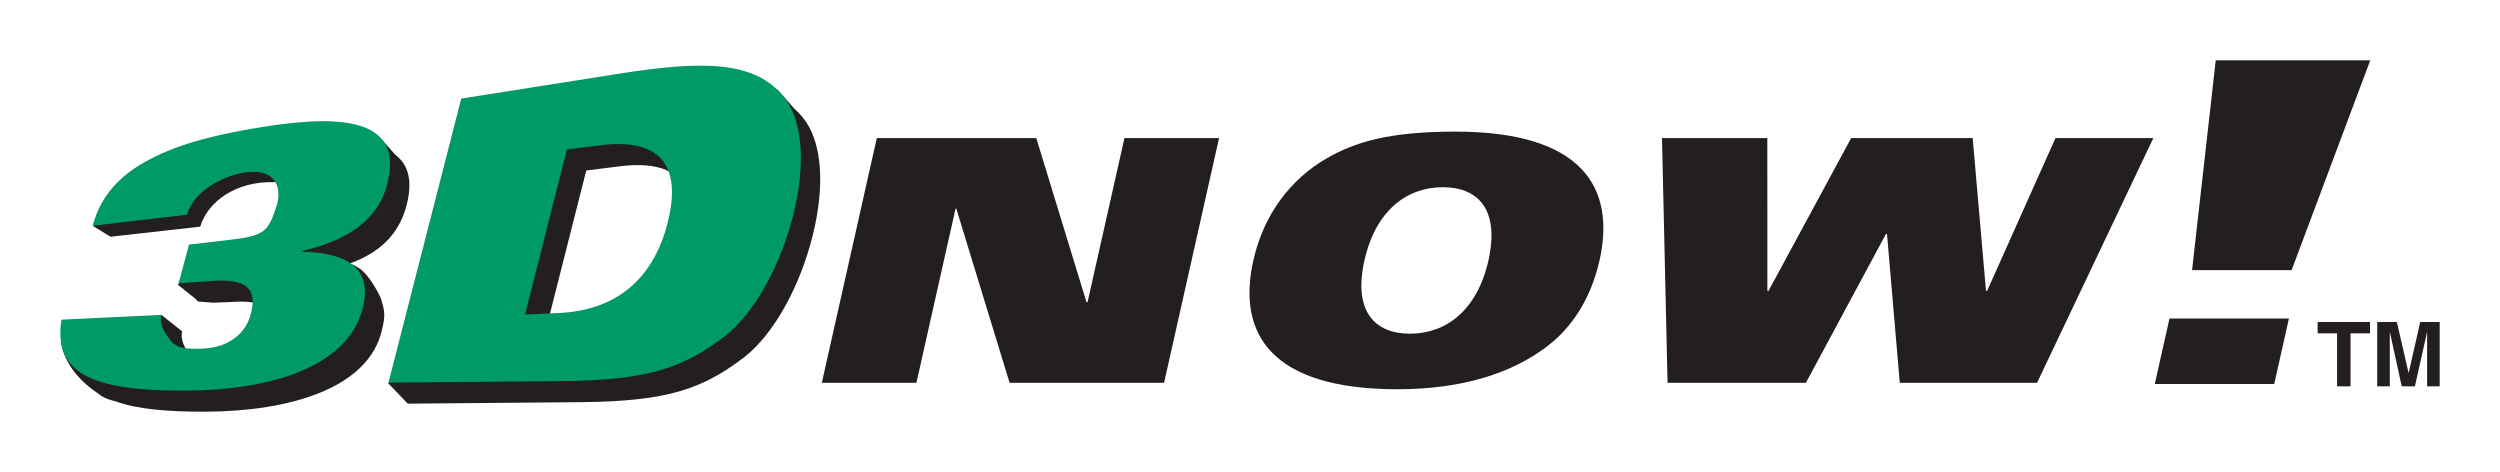
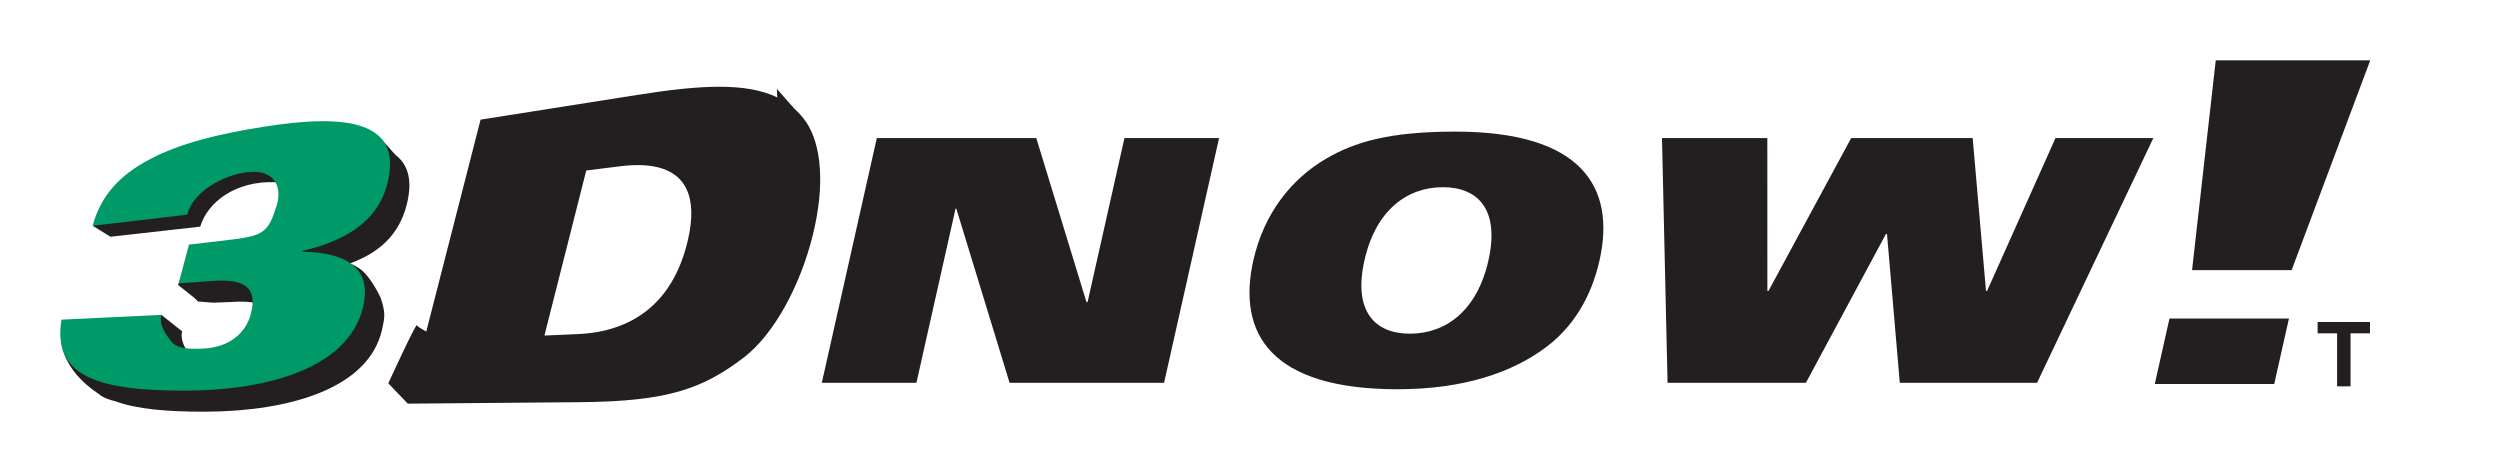
<svg xmlns="http://www.w3.org/2000/svg" height="31.31" width="165.832" version="1.1">
  <g fill-rule="evenodd" transform="translate(-517.114,-606.392)">
    <path d="m570.608,614.514c-0.24-0.348-0.509-0.652-0.805-0.916l-1.155-1.308,0.022,0.563c-2.064-1-5.084-0.829-9.253-0.17l-10.425,1.645-3.604,14.059c-0.323-0.182-0.598-0.354-0.62-0.419-0.056-0.167-1.897,3.85-1.897,3.85l1.293,1.35v-0.002,0.002l11.45-0.099c5.817-0.05,8.11-0.89,10.841-2.963,2.033-1.571,3.744-4.789,4.566-8.086,0.843-3.387,0.565-6.019-0.414-7.506zm-7.918,8.024c-0.994,3.961-3.63,5.858-7.256,6.016l-2.207,0.096,2.775-10.949,2.247-0.28c3.691-0.459,5.446,1.118,4.441,5.118" fill="#231f20" />
    <path d="m543.343,616.664-0.917-1.027-0.424,0.423c-1.484-0.375-3.598-0.262-6.07,0.127-3.043,0.481-5.611,1.108-7.592,2.166-0.843,0.434-1.562,0.947-2.157,1.548l-0.719-0.748-2.175,2.233,1.154,0.711,5.951-0.67c0.496-1.656,2.373-3.036,4.936-2.951,1.919,0.064,1.462,1.488,1.171,2.612-0.41,1.583-1.505,2.301-3.233,2.469l-0.875,0.085,0.214-0.36-2.957,0.111-0.726,1.897,1.117,0.893,0.222,0.223,0.034-0.013,0.954,0.079,1.244-0.049c2.088-0.149,3.009,0.397,2.545,2.187-0.334,1.281-1.445,2.25-3.253,2.304-0.944,0.028-1.487-0.18-1.779-0.55-0.287-0.393-0.998-1.203-0.815-1.994l-1.376-1.092-0.791,1.472-4.551,0.24c-0.005,0.027-0.007,0.052-0.01,0.076-0.699-0.639-1.22-1.094-1.22-1.094l-0.073,0.966s-0.051,1.91,2.503,3.596c0,0,0.249,0.275,1.105,0.482,1.382,0.503,3.365,0.696,5.965,0.686,5.577-0.026,10.828-1.539,11.71-5.441,0.203-0.895,0.222-1.157-0.095-2.123,0,0-0.651-1.415-1.376-1.916-0.239-0.164-0.454-0.277-0.648-0.357,1.834-0.676,3.221-1.807,3.752-3.879,0.415-1.618,0.102-2.676-0.744-3.323" fill="#231f20" />
    <path d="m527.815,627.278c-0.184,0.791,0.431,1.443,0.718,1.834,0.396,0.397,1.025,0.435,1.969,0.406,1.807-0.056,2.918-1.025,3.252-2.305,0.466-1.79-0.456-2.335-2.544-2.186l-2.247,0.161,0.686-2.571,2.357-0.274c2.631-0.304,2.877-0.447,3.496-2.43,0.292-1.124-0.149-2.344-2.051-2.092-1.473,0.195-3.507,1.216-3.924,2.811l-6.268,0.735c0.536-2.025,1.857-3.408,3.799-4.412,1.982-1.054,4.549-1.685,7.593-2.162,5.468-0.865,9.226-0.392,8.153,3.798-0.678,2.638-3.038,3.853-5.653,4.443l-0.013,0.05c3.302,0.068,4.668,1.311,4.032,3.779-0.998,3.876-6.134,5.415-11.71,5.44-6.125,0.028-8.849-1.078-8.269-4.708l6.625-0.318" fill="#009a68" />
-     <path d="m547.71,612.931,10.425-1.644c5.738-0.907,9.308-0.902,11.191,1.832,0.977,1.486,1.256,4.118,0.413,7.505-0.822,3.297-2.534,6.514-4.566,8.086-2.732,2.071-5.024,2.911-10.841,2.963l-11.45,0.099,4.828-18.841zm4.235,14.323,2.207-0.097c3.626-0.156,6.262-2.055,7.256-6.015,1.005-4.002-0.75-5.578-4.441-5.117l-2.247,0.279-2.775,10.949" fill="#009a68" />
    <path d="m575.274,615.55,10.579,0,3.331,10.884,0.071,0,2.447-10.884,6.276,0-3.648,16.235-10.247,0-3.536-11.558-0.047,0-2.597,11.558-6.276,0,3.649-16.235" fill="#231f20" />
    <path d="m619.692,629.403c-2.234,1.685-5.457,2.809-9.879,2.809-8.393,0-10.653-3.685-9.562-8.544,0.707-3.149,2.549-5.42,4.82-6.747,1.888-1.1,4.161-1.799,8.582-1.799,8.393,0,10.653,3.687,9.562,8.545-0.56,2.496-1.808,4.453-3.523,5.734zm-6.868-10.593c-2.378,0-4.457,1.529-5.203,4.858-0.748,3.327,0.644,4.858,3.021,4.858,2.378,0,4.456-1.532,5.204-4.858,0.747-3.329-0.645-4.858-3.022-4.858" fill="#231f20" />
    <path d="m627.356,615.55,6.99,0,0.003,10.142,0.072,0,5.487-10.142,8.059,0,0.884,10.142,0.071,0,4.538-10.142,6.491,0-7.714,16.235-9.105,0-0.848-9.87-0.072,0-5.308,9.87-9.177,0-0.369-16.235" fill="#231f20" />
    <path d="m661.021,627.523,7.925,0-0.976,4.342-7.924,0,0.975-4.342zm3.071-17.131,10.248,0-5.216,13.918-6.605,0,1.572-13.918" fill="#231f20" />
    <path d="m673.032,632.019-0.893,0,0-3.516-1.29,0,0-0.752,3.472,0,0,0.752-1.289,0,0,3.516" fill="#231f20" />
-     <path d="m678.946,632.019-0.834,0,0-3.567-0.013,0-0.797,3.567-0.875,0-0.779-3.567-0.012,0,0,3.567-0.835,0,0-4.268,1.304,0,0.774,3.367,0.012,0,0.762-3.367,1.292,0,0,4.268" fill="#231f20" />
  </g>
</svg>